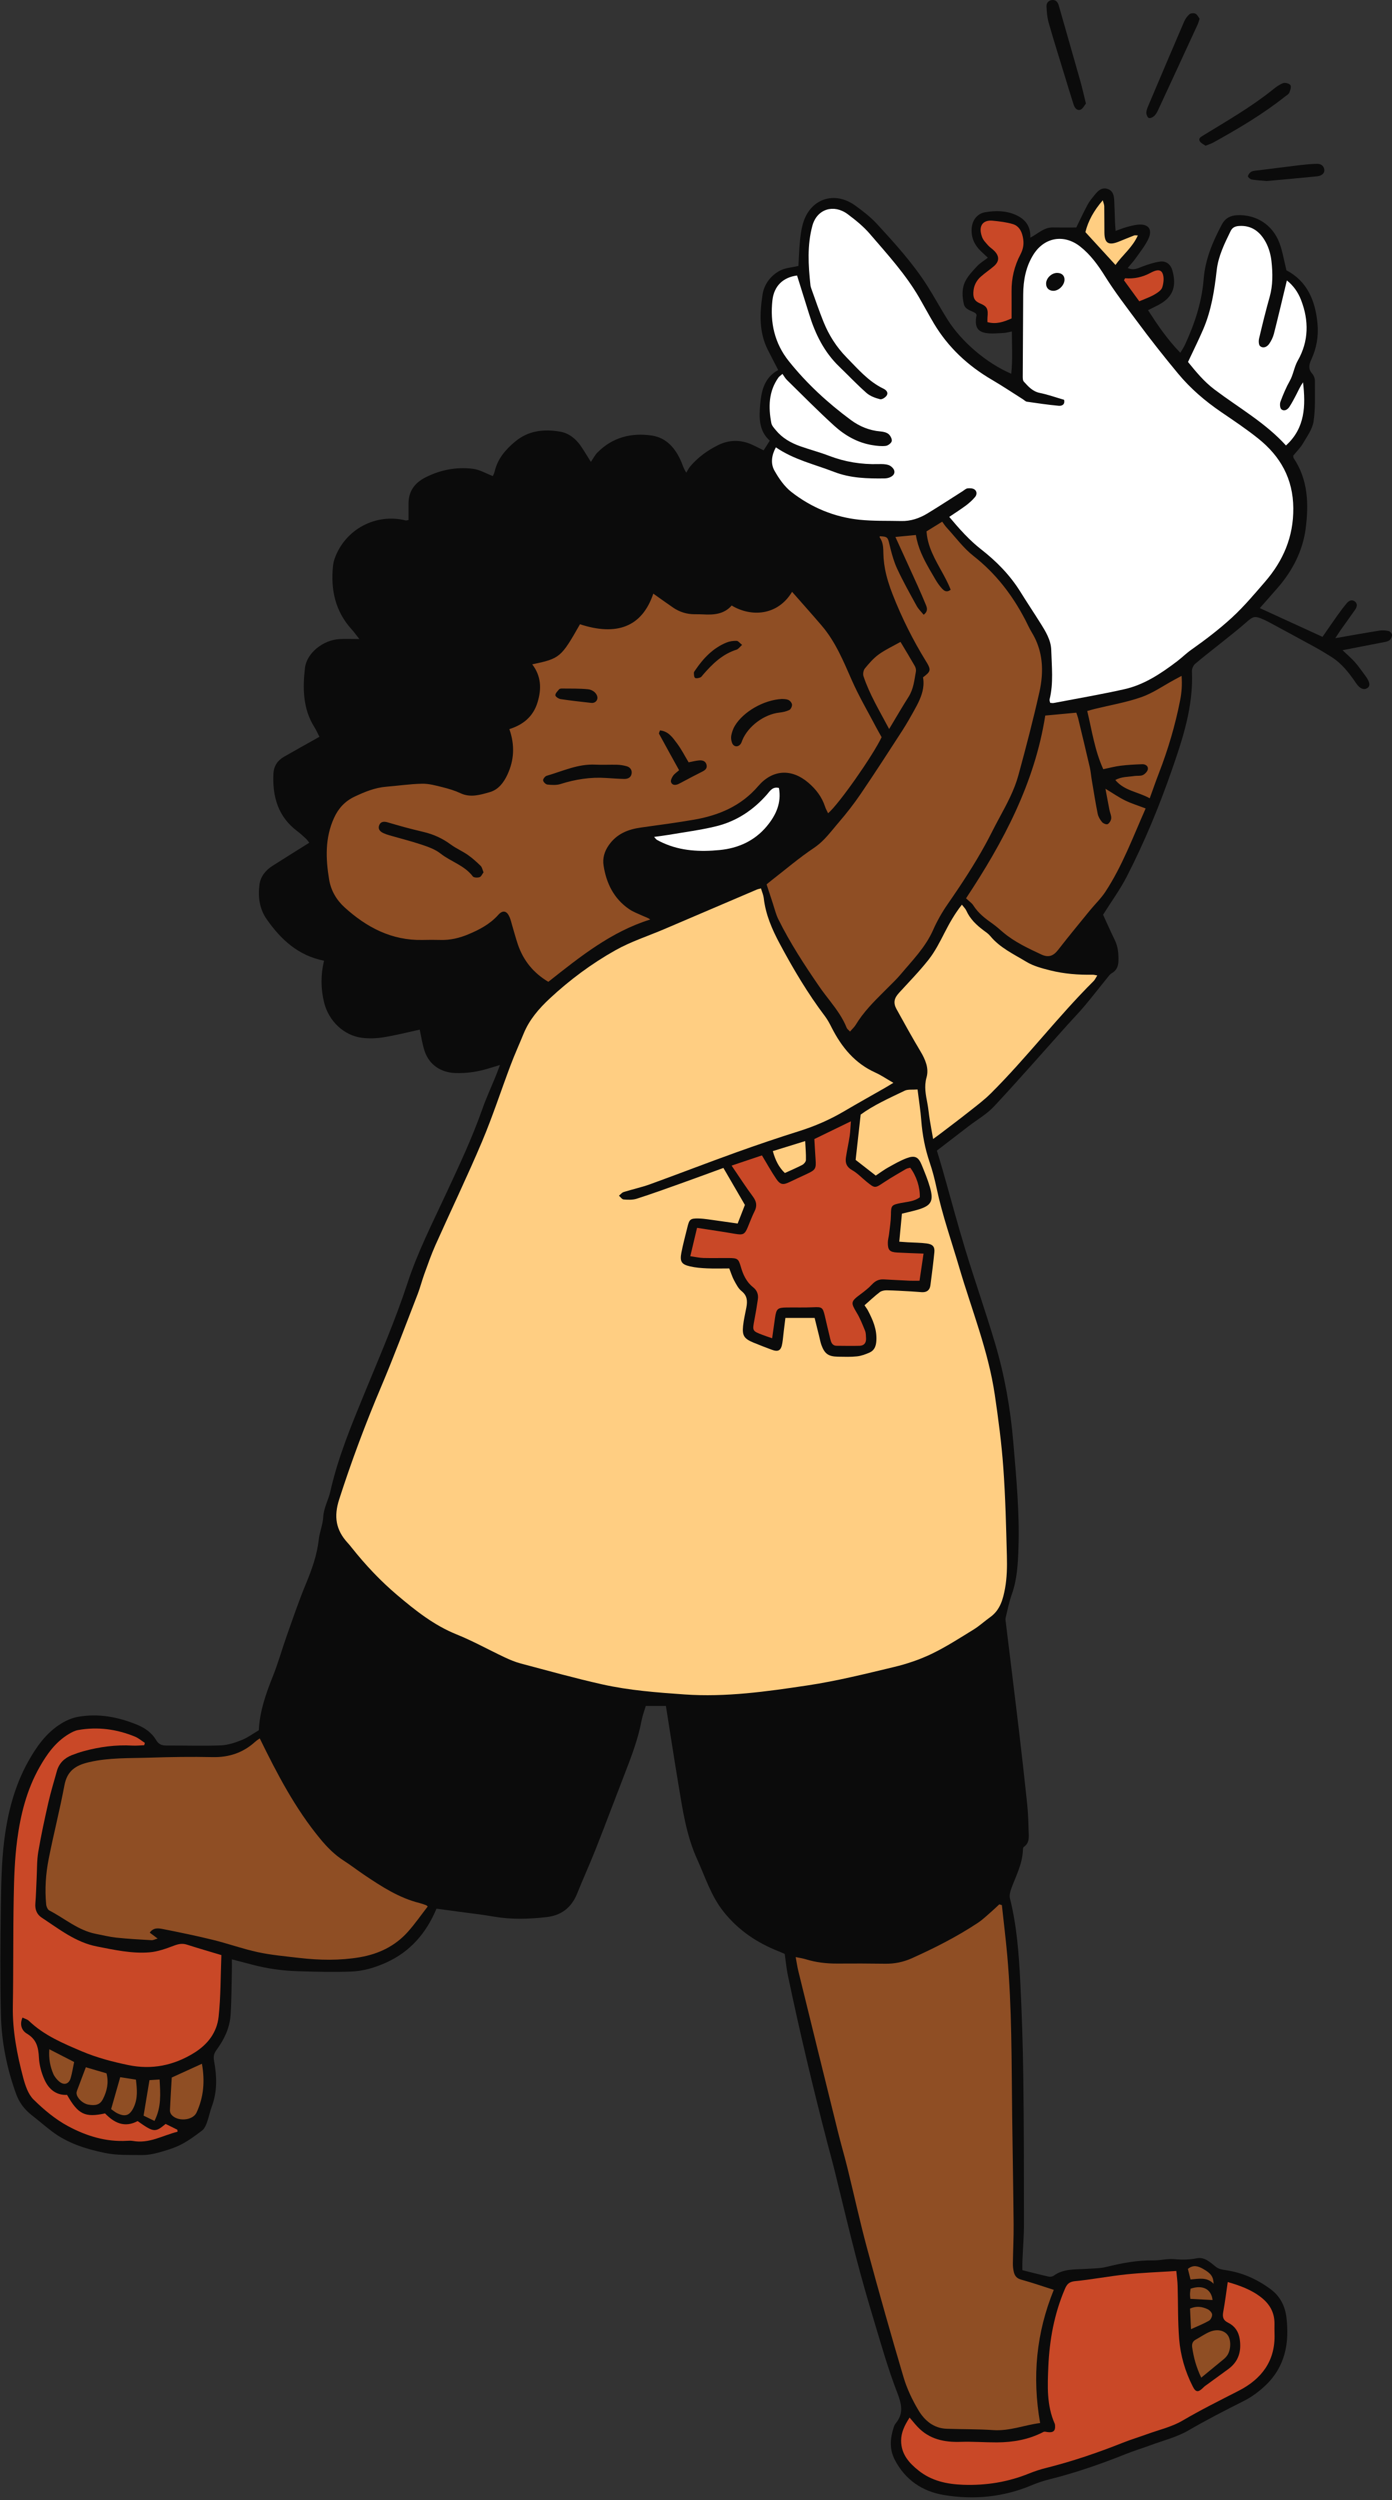
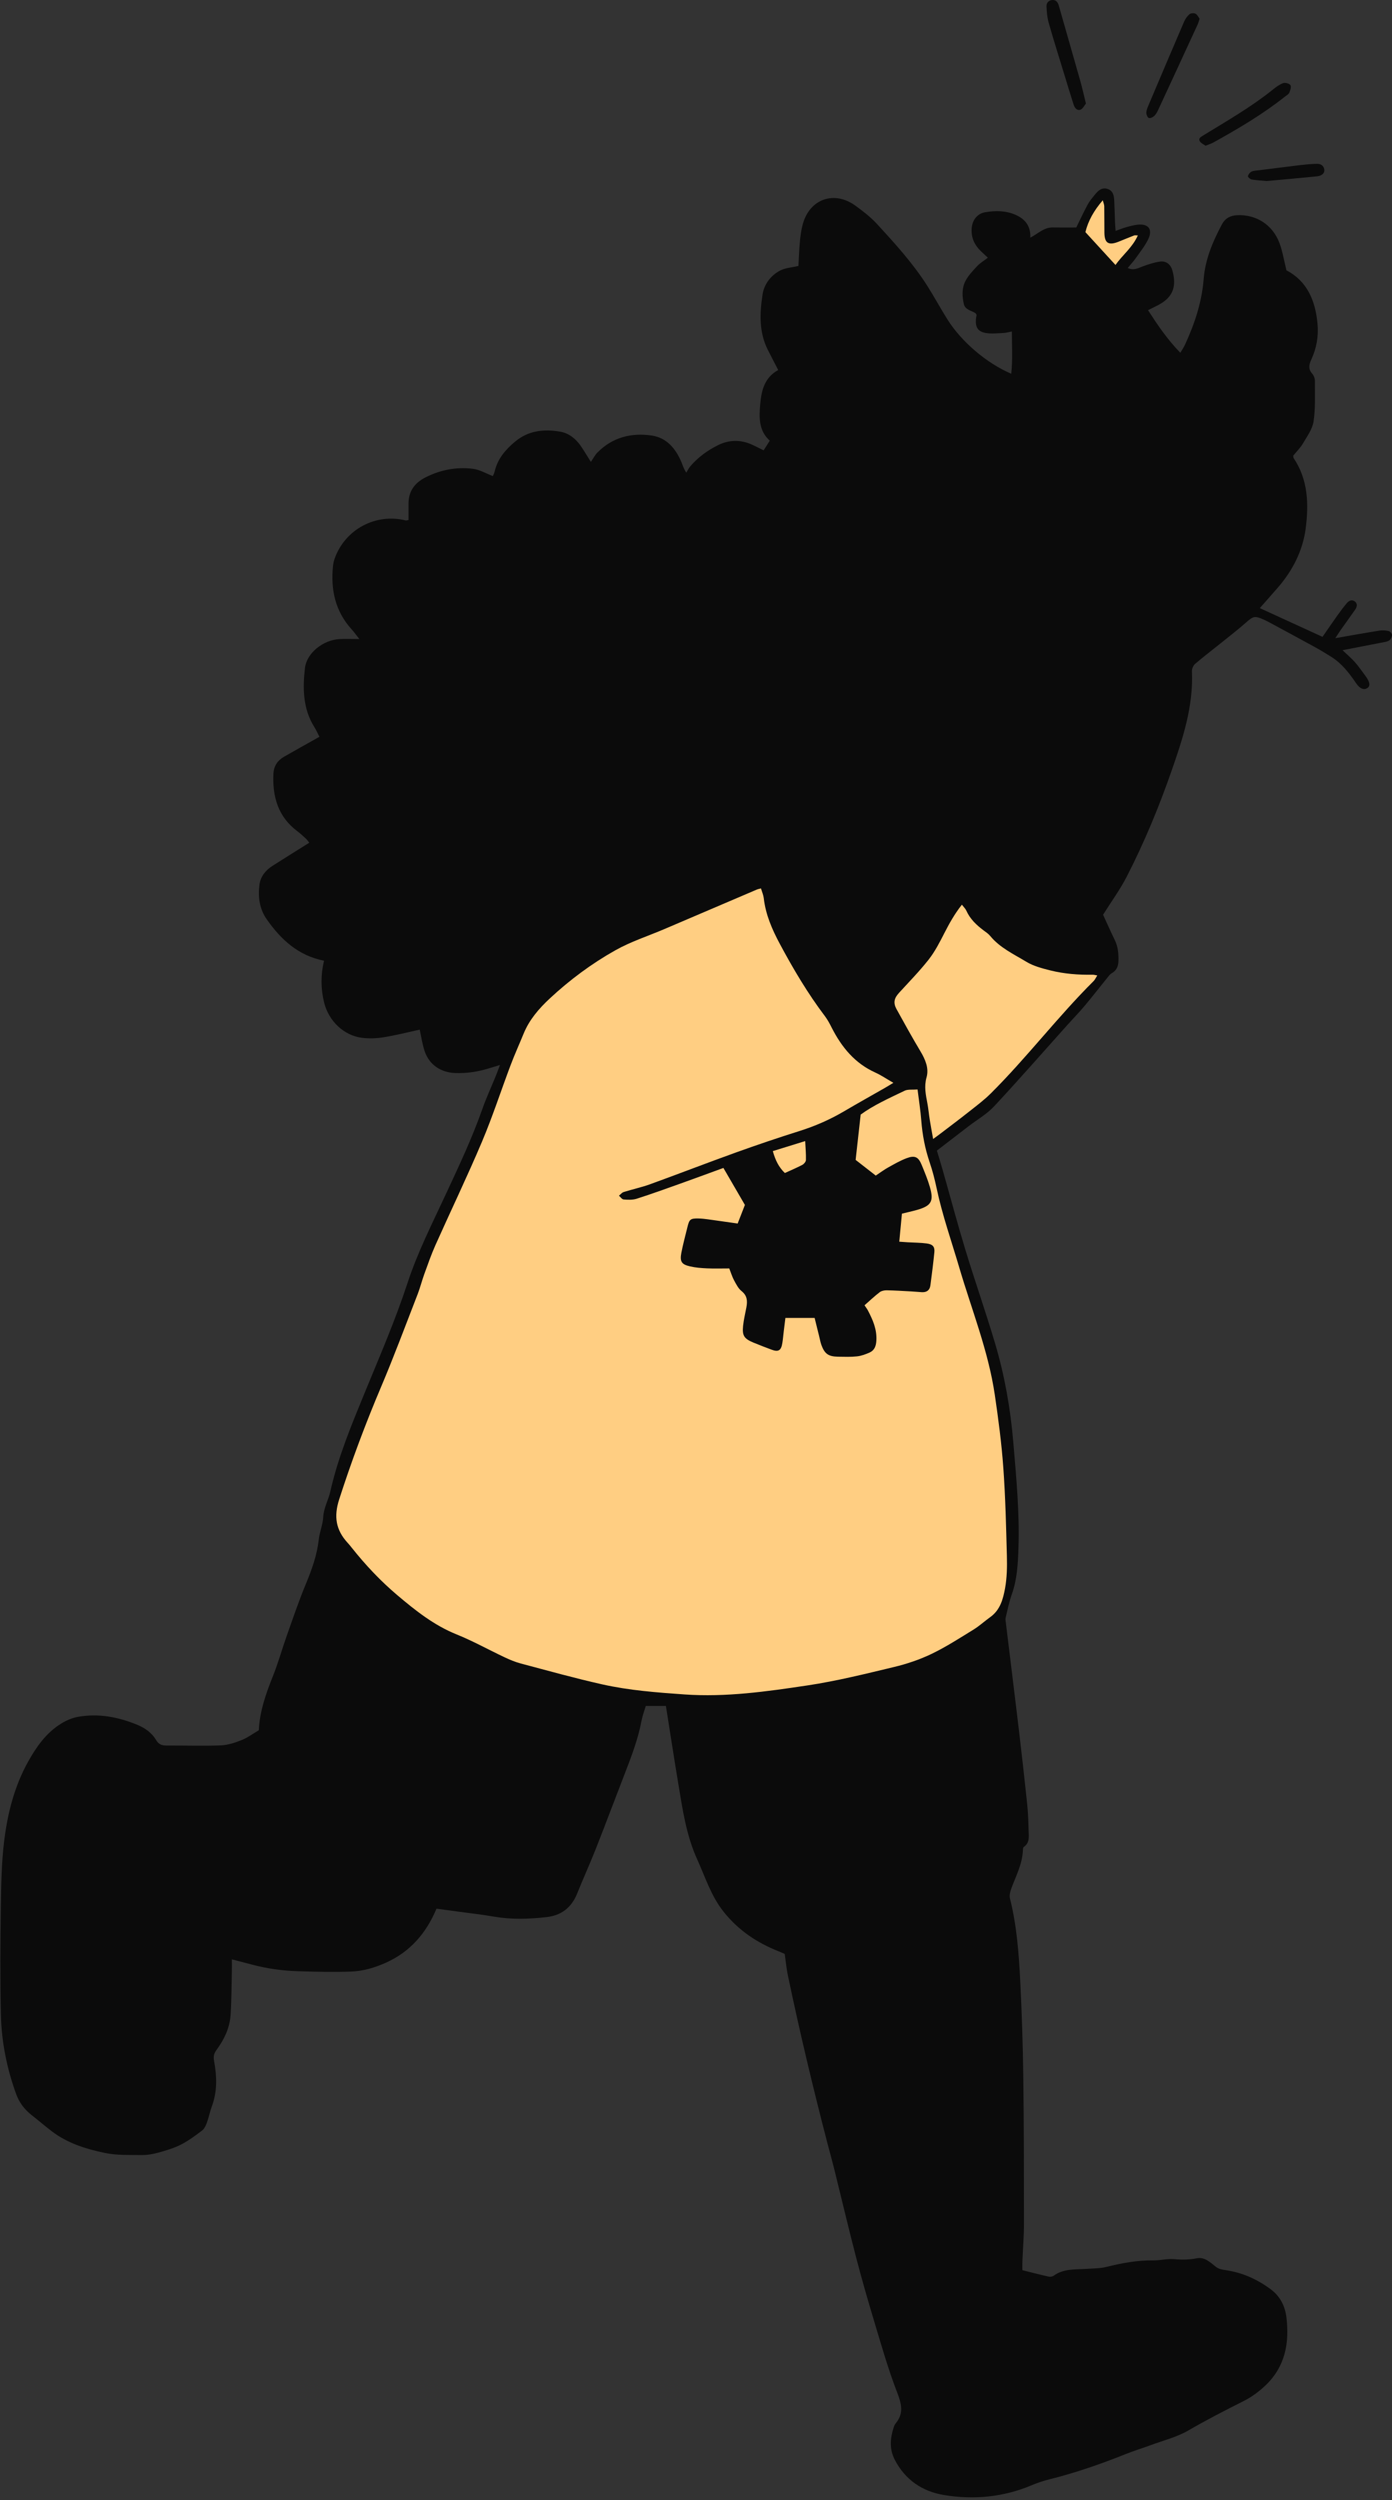
<svg xmlns="http://www.w3.org/2000/svg" height="673.2" preserveAspectRatio="xMidYMid meet" version="1.0" viewBox="-0.1 -0.0 374.9 673.2" width="374.9" zoomAndPan="magnify">
  <rect x="-0.1" y="-0.0" width="374.9" height="673.2" fill="#333333" stroke="none" />
  <g id="change1_1">
    <path d="M373.926,169.928c-0.801-0.193-1.69-0.256-2.503-0.127c-3.865,0.617-7.717,1.316-11.891,2.041 c0.585-0.891,1.015-1.589,1.487-2.258c1.281-1.816,2.594-3.609,3.864-5.433c0.468-0.673,0.698-1.5,0.017-2.107 c-0.781-0.696-1.639-0.376-2.248,0.343c-0.881,1.042-1.705,2.136-2.498,3.248c-1.332,1.866-2.621,3.764-4.068,5.849 c-5.709-2.616-11.241-5.151-16.886-7.738c1.526-1.734,3.218-3.632,4.883-5.553c3.961-4.57,6.685-9.916,7.458-15.8 c0.858-6.527,0.708-13.197-3.245-19.055c-0.083-0.123-0.049-0.326-0.088-0.646c0.84-1.039,1.899-2.074,2.621-3.307 c1.113-1.898,2.547-3.85,2.852-5.926c0.528-3.595,0.333-7.301,0.349-10.961c0.003-0.635-0.295-1.41-0.719-1.882 c-1.109-1.234-0.884-2.418-0.265-3.749c1.433-3.085,2.01-6.334,1.69-9.733c-0.582-6.185-2.77-11.417-8.368-14.349 c-0.646-2.588-1.024-5.062-1.884-7.357c-1.851-4.939-6.282-7.697-11.328-7.487c-1.891,0.079-3.263,0.796-4.159,2.471 c-2.473,4.629-4.499,9.396-4.92,14.718c-0.491,6.216-2.426,12.036-5.016,17.659c-0.331,0.72-0.792,1.38-1.271,2.204 c-3.523-3.628-6.125-7.479-8.697-11.471c1.404-0.728,2.674-1.26,3.809-1.998c3.483-2.265,3.686-5.402,2.72-8.799 c-0.422-1.482-1.652-2.53-3.308-2.289c-1.57,0.229-3.119,0.737-4.617,1.285c-1.253,0.458-2.412,1.211-4.08,0.441 c0.777-0.939,1.525-1.734,2.148-2.618c1.178-1.67,2.487-3.292,3.372-5.114c1.282-2.637,0.091-4.217-2.768-3.934 c-1.011,0.1-2.014,0.361-2.996,0.635c-0.951,0.266-1.872,0.643-3.008,1.042c-0.07-0.979-0.143-1.721-0.172-2.465 c-0.074-1.879-0.104-3.76-0.199-5.638c-0.066-1.309-0.257-2.64-1.706-3.163c-1.567-0.565-2.605,0.392-3.497,1.492 c-0.698,0.861-1.436,1.722-1.957,2.69c-1.124,2.089-2.12,4.247-3.065,6.167c-2.122,0-4.234,0.033-6.345-0.009 c-2.348-0.047-3.938,1.659-6.033,2.748c0.127-3.226-1.469-5.062-4.033-6.173c-2.601-1.127-5.352-1.139-8.065-0.686 c-2.281,0.381-3.602,2.239-3.711,4.563c-0.113,2.395,0.813,4.32,2.499,5.938c0.585,0.562,1.181,1.112,1.868,1.758 c-1.141,0.881-2.121,1.457-2.864,2.253c-1.151,1.234-2.365,2.499-3.142,3.969c-1.024,1.937-0.944,4.156-0.453,6.266 c0.361,1.552,2.004,1.707,3.114,2.437c0.127,0.084,0.187,0.271,0.319,0.474c-0.06,0.365-0.162,0.782-0.191,1.203 c-0.145,2.146,0.544,3.305,2.675,3.669c1.561,0.267,3.211,0.056,4.819-0.007c0.637-0.025,1.268-0.225,2.191-0.4 c0.013,3.925,0.241,7.596-0.164,11.38c-6.603-2.824-13.364-8.566-17.162-14.586c-1.914-3.034-3.608-6.209-5.54-9.23 c-3.838-6.001-8.626-11.255-13.42-16.478c-1.719-1.873-3.788-3.467-5.856-4.968c-5.685-4.124-12.246-1.836-14.144,4.901 c-0.437,1.551-0.649,3.182-0.801,4.792c-0.215,2.277-0.279,4.568-0.389,6.534c-1.845,0.444-3.614,0.523-5.012,1.283 c-2.492,1.355-4.236,3.662-4.661,6.455c-0.762,5.012-0.981,10.068,1.405,14.821c0.911,1.815,1.858,3.613,2.82,5.479 c-3.644,1.964-4.506,5.426-4.835,9.062c-0.327,3.604-0.477,7.246,2.564,9.956c-0.638,1.003-1.128,1.774-1.655,2.603 c-1.211-0.59-2.257-1.147-3.341-1.619c-3-1.306-6.019-1.216-8.923,0.215c-2.856,1.408-5.411,3.275-7.497,5.714 c-0.431,0.504-0.719,1.13-1.073,1.699c-0.785-1.215-0.973-2.047-1.3-2.82c-1.55-3.654-3.973-6.596-8.041-7.181 c-5.489-0.789-10.555,0.485-14.596,4.588c-0.65,0.659-1.084,1.531-1.761,2.512c-1.187-1.88-1.915-3.129-2.736-4.313 c-1.368-1.972-3.238-3.438-5.573-3.832c-4.334-0.731-8.486-0.318-12.092,2.682c-2.638,2.195-4.731,4.672-5.524,8.093 c-0.108,0.464-0.355,0.895-0.477,1.193c-1.879-0.716-3.566-1.743-5.353-1.962c-4.403-0.54-8.652,0.248-12.68,2.259 c-3.066,1.531-4.72,3.826-4.68,7.288c0.016,1.43,0.003,2.861,0.003,4.244c-0.414,0.07-0.593,0.154-0.741,0.117 c-8.072-2.018-16.317,2.375-19.136,10.226c-0.228,0.636-0.385,1.316-0.455,1.989c-0.669,6.404,0.579,12.249,5.048,17.149 c0.604,0.662,1.119,1.404,2.037,2.567c-2.146,0-3.74-0.071-5.326,0.014c-4.439,0.237-8.862,3.768-9.32,7.796 c-0.625,5.487-0.569,10.948,2.525,15.892c0.565,0.903,0.994,1.892,1.373,2.626c-3.346,1.881-6.475,3.605-9.567,5.392 c-1.734,1.002-2.725,2.476-2.823,4.573c-0.287,6.154,1.237,11.52,6.382,15.414c0.816,0.618,1.583,1.307,2.331,2.006 c0.393,0.368,0.699,0.829,0.948,1.132c-3.408,2.14-6.667,4.163-9.901,6.225c-1.885,1.202-3.25,2.891-3.527,5.12 c-0.408,3.289-0.009,6.464,1.984,9.306c3.835,5.47,8.501,9.764,15.414,11.124c-0.908,3.786-0.89,7.507,0.006,11.197 c1.222,5.028,5.324,8.954,10.219,9.564c1.922,0.24,3.945,0.16,5.862-0.151c3.262-0.529,6.477-1.356,9.682-2.052 c0.417,1.871,0.686,3.905,1.333,5.811c1.242,3.659,4.344,5.721,8.178,5.87c3.202,0.124,6.297-0.353,9.334-1.322 c0.717-0.229,1.441-0.435,2.776-0.836c-0.536,1.397-0.851,2.264-1.199,3.118c-1.193,2.927-2.526,5.804-3.572,8.782 c-2.78,7.919-6.372,15.477-9.9,23.072c-3.628,7.81-7.523,15.461-10.233,23.729c-3.292,10.043-7.52,19.787-11.542,29.579 c-3.574,8.7-7.185,17.373-9.255,26.586c-0.52,2.313-1.781,4.375-1.903,6.85c-0.1,2.016-0.97,3.984-1.195,6.007 c-0.469,4.22-1.863,8.113-3.48,12.006c-1.897,4.565-3.484,9.262-5.139,13.925c-1.284,3.617-2.31,7.332-3.732,10.891 c-1.876,4.695-3.556,9.406-3.812,14.59c-1.541,0.9-3.008,1.998-4.651,2.651c-1.79,0.711-3.731,1.35-5.629,1.421 c-4.864,0.183-9.741,0.006-14.612,0.036c-1.224,0.007-2.064-0.309-2.728-1.432c-1.168-1.976-2.992-3.273-5.087-4.139 c-5.149-2.129-10.486-3.143-16.029-2.146c-1.541,0.277-3.093,0.952-4.437,1.776c-4.052,2.485-6.699,6.231-8.975,10.326 c-3.679,6.621-5.5,13.836-6.416,21.22c-0.734,5.916-0.819,11.93-0.904,17.904c-0.138,9.659-0.202,19.326,0.014,28.983 c0.163,7.292,1.592,14.42,4.086,21.306c0.84,2.318,2.246,4.195,4.183,5.71c1.817,1.422,3.564,2.934,5.397,4.335 c4.242,3.244,9.251,4.804,14.337,5.861c3.224,0.67,6.634,0.528,9.963,0.566c1.51,0.017,3.066-0.27,4.529-0.677 c2.05-0.571,4.136-1.183,6.018-2.146c2.023-1.034,3.884-2.421,5.698-3.808c0.62-0.474,1.001-1.371,1.284-2.15 c0.521-1.433,0.807-2.952,1.335-4.382c1.475-3.988,1.339-8.058,0.591-12.123c-0.223-1.212-0.086-2.018,0.653-3.023 c2.049-2.785,3.554-5.893,3.784-9.388c0.258-3.917,0.248-7.852,0.343-11.779c0.024-1.008,0.004-2.017,0.004-3.219 c2.009,0.524,3.725,0.964,5.438,1.42c4.063,1.082,8.209,1.656,12.398,1.781c4.775,0.142,9.561,0.269,14.33,0.088 c3.244-0.123,6.388-1.068,9.381-2.417c6.545-2.95,10.822-7.983,13.564-14.52c1.834,0.251,3.777,0.517,5.721,0.783 c3.213,0.44,6.443,0.784,9.634,1.345c4.766,0.837,9.524,0.682,14.288,0.145c4.008-0.452,6.731-2.586,8.246-6.361 c1.622-4.043,3.438-8.008,5.035-12.06c2.693-6.832,5.263-13.713,7.919-20.559c1.763-4.544,3.469-9.097,4.381-13.913 c0.264-1.392,0.784-2.735,1.145-3.961c2.054,0,3.805,0,5.418,0c1.134,7.144,2.19,14.067,3.341,20.974 c1.151,6.906,2.138,13.857,5.081,20.325c2.181,4.795,3.711,9.833,7.114,14.108c3.986,5.008,8.952,8.328,14.764,10.635 c0.617,0.245,1.221,0.524,1.694,0.728c0.299,2.06,0.469,3.936,0.853,5.768c3.15,15.051,6.709,30.007,10.57,44.891 c0.643,2.481,1.341,4.948,1.958,7.435c1.935,7.793,3.767,15.612,5.786,23.383c1.525,5.868,3.199,11.702,4.949,17.507 c1.922,6.374,3.739,12.802,6.134,19c1.194,3.09,1.909,5.666-0.342,8.401c-0.264,0.321-0.443,0.74-0.571,1.142 c-0.938,2.932-1.174,5.836,0.313,8.694c2.816,5.413,7.435,8.524,13.257,9.481c8.057,1.324,16.002,0.572,23.625-2.643 c1.568-0.661,3.205-1.203,4.856-1.612c7.059-1.751,13.895-4.155,20.641-6.849c2.137-0.854,4.351-1.513,6.51-2.315 c3.432-1.274,7.093-2.172,10.215-3.989c4.88-2.84,9.879-5.398,14.913-7.931c2.1-1.056,4.078-2.526,5.792-4.146 c5.305-5.013,6.51-11.41,5.666-18.365c-0.365-3.008-1.686-5.624-4.092-7.448c-1.819-1.379-3.846-2.57-5.939-3.478 c-2.005-0.869-4.185-1.46-6.347-1.785c-1.044-0.157-1.867-0.278-2.723-0.967c-1.449-1.167-2.989-2.623-4.99-2.227 c-2.077,0.412-4.058,0.431-6.149,0.236c-1.844-0.171-3.743,0.37-5.613,0.34c-4.318-0.068-8.481,0.724-12.645,1.757 c-1.706,0.424-3.53,0.394-5.304,0.52c-3.031,0.215-6.162-0.12-8.852,1.826c-0.354,0.256-0.972,0.355-1.407,0.258 c-2.314-0.516-4.609-1.119-7.049-1.725c0-0.893-0.026-1.65,0.005-2.405c0.14-3.416,0.423-6.831,0.422-10.247 c-0.003-13.165-0.01-26.331-0.183-39.494c-0.112-8.544-0.39-17.09-0.82-25.623c-0.378-7.508-0.929-15.013-2.775-22.356 c-0.204-0.811,0.068-1.833,0.374-2.664c1.237-3.354,2.956-6.552,3.115-10.236c0.014-0.328,0.042-0.808,0.247-0.949 c1.659-1.14,1.326-2.855,1.29-4.436c-0.055-2.39-0.144-4.788-0.392-7.164c-0.701-6.713-1.455-13.421-2.251-20.124 c-1.129-9.502-2.315-18.997-3.471-28.496c-0.061-0.503-0.181-1.043-0.068-1.516c0.513-2.139,0.96-4.31,1.69-6.378 c1.392-3.94,1.605-8.015,1.752-12.118c0.343-9.595-0.576-19.126-1.377-28.667c-0.76-9.057-2.327-17.974-4.91-26.674 c-2.503-8.43-5.422-16.735-7.983-25.149c-2.163-7.105-4.069-14.289-6.1-21.434c-0.486-1.708-1.016-3.404-1.595-5.338 c2.882-2.216,5.718-4.399,8.557-6.578c2.3-1.765,4.903-3.246,6.852-5.338c6.697-7.186,13.163-14.586,19.722-21.9 c1.539-1.716,3.156-3.366,4.637-5.131c2.082-2.479,4.066-5.041,6.105-7.557c0.365-0.451,0.723-0.977,1.208-1.249 c1.371-0.768,1.797-1.941,1.823-3.416c0.034-1.902-0.118-3.738-0.973-5.492c-1.152-2.364-2.214-4.772-3.172-6.85 c2.225-3.548,4.605-6.8,6.421-10.342c4.68-9.129,8.604-18.598,11.987-28.291c3.049-8.736,5.958-17.48,5.523-26.934 c-0.03-0.654,0.356-1.543,0.852-1.97c2.199-1.893,4.516-3.648,6.778-5.469c2.261-1.82,4.565-3.591,6.743-5.506 c2.21-1.944,2.473-2.07,5.137-0.881c0.545,0.243,1.075,0.524,1.601,0.808c4.05,2.19,8.105,4.371,12.14,6.587 c1.42,0.78,2.799,1.636,4.178,2.488c2.908,1.797,4.928,4.421,6.814,7.205c1.013,1.496,2.108,1.841,2.966,1.294 c0.872-0.556,0.765-1.536-0.342-3.118c-0.098-0.14-0.2-0.277-0.303-0.413c-0.876-1.158-1.688-2.373-2.649-3.455 c-0.941-1.058-2.035-1.979-3.348-3.234c3.802-0.736,7.232-1.391,10.658-2.069c0.663-0.131,1.4-0.213,1.933-0.572 c0.405-0.273,0.727-0.946,0.733-1.445C374.811,170.629,374.304,170.019,373.926,169.928z M236.801,144.744 c0.001,0,0.001-0.001,0.002-0.001c0.012-0.005,0.02-0.012,0.033-0.018C236.823,144.731,236.814,144.738,236.801,144.744z M282.359,6.216c-0.415-1.448-0.557-3.001-0.612-4.513c-0.032-0.886,0.558-1.652,1.577-1.701c1.009-0.049,1.483,0.603,1.745,1.527 c1.925,6.786,3.888,13.562,5.805,20.351c0.531,1.88,0.946,3.792,1.493,6.007c-0.44,0.524-0.831,1.411-1.462,1.644 c-0.937,0.346-1.568-0.475-1.847-1.337c-0.784-2.429-1.517-4.874-2.263-7.315C285.303,15.996,283.764,11.125,282.359,6.216z M308.635,30.371c0.007-0.651,0.288-1.324,0.551-1.945c3.185-7.528,6.375-15.053,9.608-22.561c0.325-0.756,0.838-1.505,1.455-2.032 c0.352-0.3,1.206-0.358,1.63-0.136c0.508,0.267,0.799,0.948,1.104,1.345c-0.227,0.687-0.323,1.107-0.5,1.49 c-3.526,7.653-7.056,15.305-10.604,22.948c-0.285,0.613-0.611,1.259-1.084,1.717c-0.369,0.356-1.087,0.707-1.484,0.572 C308.953,31.648,308.63,30.861,308.635,30.371z M323.937,36.481c6.384-3.915,12.901-7.633,18.762-12.347 c0.855-0.688,1.777-1.386,2.787-1.75c0.55-0.198,1.655,0.097,1.949,0.541c0.288,0.435-0.023,1.388-0.287,2.023 c-0.175,0.422-0.718,0.702-1.117,1.019c-6.02,4.795-12.627,8.677-19.335,12.399c-0.585,0.325-1.242,0.52-2.118,0.88 c-0.523-0.401-1.293-0.718-1.584-1.282C322.629,37.258,323.284,36.882,323.937,36.481z M338.97,45.846 c3.724-0.473,7.447-0.954,11.175-1.395c1.44-0.17,2.889-0.295,4.337-0.34c1.01-0.031,1.877,0.356,2.078,1.493 c0.169,0.959-0.57,1.734-1.965,1.876c-4.501,0.459-9.01,0.847-13.557,1.267c-1.333-0.124-2.7-0.188-4.039-0.416 c-0.399-0.068-1.059-0.682-1.005-0.899c0.117-0.473,0.536-1.023,0.978-1.228C337.566,45.929,338.295,45.932,338.97,45.846z" fill="#0b0b0b" />
  </g>
  <g id="change2_1">
-     <path d="M348.221,136.84c-0.062-7.945-3.47-13.959-9.419-18.733c-3.192-2.562-6.617-4.842-10.002-7.153 c-4.328-2.954-8.249-6.301-11.619-10.362c-3.766-4.537-7.407-9.149-10.917-13.891c-2.999-4.051-6.074-8.024-8.752-12.308 c-1.855-2.968-3.917-5.833-6.717-8.027c-4.34-3.401-9.611-2.493-12.546,2.153c-2.075,3.284-2.748,6.95-2.773,10.771 c-0.047,7.259-0.096,14.519-0.122,21.779c-0.002,0.574-0.037,1.333,0.289,1.69c1.193,1.308,2.347,2.642,4.291,3.04 c2.226,0.456,4.388,1.228,6.553,1.856c0.31,1.342-0.651,1.686-1.452,1.613c-2.867-0.265-5.721-0.686-8.572-1.104 c-0.385-0.056-0.722-0.437-1.083-0.665c-2.773-1.75-5.5-3.58-8.329-5.234c-6.471-3.782-11.789-8.726-15.639-15.185 c-1.356-2.274-2.601-4.614-3.929-6.905c-3.667-6.329-8.586-11.703-13.315-17.204c-1.71-1.99-3.813-3.691-5.925-5.274 c-3.802-2.85-8.309-1.421-9.538,3.062c-1.444,5.27-1.112,10.66-0.531,16.028c0.036,0.336,0.143,0.671,0.259,0.991 c1.076,2.97,2.08,5.969,3.264,8.895c1.452,3.588,3.48,6.788,6.236,9.597c3.054,3.112,5.868,6.444,9.899,8.384 c0.756,0.364,1.378,1.041,0.894,1.822c-0.334,0.538-1.301,1.158-1.799,1.028c-1.283-0.335-2.671-0.83-3.644-1.685 c-2.556-2.247-4.898-4.736-7.354-7.1c-4.059-3.906-6.451-8.761-8.086-14.059c-1.076-3.487-2.176-6.967-3.273-10.476 c-3.791,0.496-6.21,2.841-6.637,6.674c-0.673,6.03,0.588,11.597,4.414,16.386c4.825,6.041,10.483,11.24,16.687,15.835 c2.368,1.754,5.034,2.853,8.027,3.097c0.742,0.06,1.604,0.254,2.146,0.705c0.504,0.42,0.989,1.338,0.865,1.901 c-0.118,0.539-0.994,1.204-1.603,1.279c-1.164,0.144-2.388-0.002-3.562-0.187c-4.017-0.635-7.447-2.606-10.375-5.272 c-4.354-3.965-8.491-8.168-12.699-12.292c-0.466-0.456-0.785-1.062-1.193-1.629c-0.583,0.515-0.889,0.7-1.079,0.967 c-2.675,3.767-2.739,7.971-1.922,12.273c0.132,0.695,0.736,1.335,1.218,1.921c1.733,2.112,4.029,3.42,6.556,4.314 c2.574,0.91,5.228,1.603,7.775,2.58c4.295,1.647,8.711,2.358,13.293,2.232c0.931-0.026,1.926-0.027,2.78,0.276 c0.613,0.217,1.323,0.881,1.487,1.482c0.254,0.931-0.496,1.566-1.368,1.879c-0.393,0.141-0.831,0.214-1.25,0.22 c-4.627,0.063-9.219-0.059-13.63-1.773c-5.229-2.032-10.781-3.262-15.636-6.6c-1.194,2.199-1.434,4.401-0.383,6.272 c1.195,2.127,2.696,4.299,4.591,5.773c5.346,4.159,11.502,6.737,18.268,7.449c3.725,0.392,7.506,0.26,11.262,0.352 c2.558,0.063,4.905-0.725,7.05-2.024c3.212-1.946,6.353-4.01,9.526-6.021c0.431-0.273,0.854-0.699,1.315-0.752 c0.618-0.07,1.408-0.037,1.875,0.298c0.712,0.511,0.661,1.435,0.117,2.066c-0.714,0.828-1.541,1.586-2.419,2.24 c-1.413,1.052-2.907,1.995-4.506,3.078c2.768,3.3,5.427,6.284,8.609,8.764c4.142,3.23,7.769,6.93,10.558,11.419 c1.754,2.824,3.602,5.59,5.369,8.406c1.413,2.251,2.857,4.568,2.933,7.288c0.124,4.427,0.644,8.885-0.451,13.28 c-0.069,0.277,0.107,0.615,0.167,0.917c0.383,0.025,0.644,0.096,0.882,0.05c6.368-1.219,12.766-2.308,19.091-3.723 c5.348-1.196,9.858-4.228,14.161-7.481c1.304-0.986,2.453-2.146,3.825-3.116c3.829-2.704,7.592-5.561,11.035-8.734 c3.192-2.94,6.013-6.299,8.861-9.593C345.503,150.986,348.281,144.57,348.221,136.84z M283.549,78.31 c-1.172-0.03-1.919-0.791-1.911-1.946c0.01-1.493,1.512-2.914,3.04-2.876c1.234,0.031,1.97,0.762,1.917,1.904 C286.526,76.882,284.996,78.347,283.549,78.31z M319.861,97.467c1.433-3.06,2.841-5.878,4.085-8.766 c2.185-5.075,3.03-10.47,3.64-15.921c0.425-3.799,2.098-7.186,3.753-10.567c0.471-0.962,1.225-1.295,2.257-1.365 c3.45-0.235,5.716,1.611,7.212,4.379c0.831,1.537,1.336,3.362,1.528,5.108c0.354,3.218,0.409,6.457-0.497,9.658 c-1.046,3.695-1.959,7.429-2.839,11.167c-0.153,0.649-0.117,1.713,0.282,2.044c0.848,0.705,1.866,0.209,2.434-0.604 c0.57-0.817,1.04-1.773,1.285-2.737c1.191-4.688,2.292-9.398,3.484-14.349c1.772,1.4,3.012,3.183,3.811,5.237 c2.161,5.551,2.095,11.138-0.853,16.313c-1.022,1.795-1.192,3.76-2.173,5.499c-1.002,1.778-1.798,3.688-2.513,5.604 c-0.222,0.595-0.147,1.709,0.248,2.041c0.762,0.64,1.662,0.115,2.164-0.657c0.695-1.069,1.293-2.204,1.877-3.34 c0.566-1.102,1.062-2.24,1.794-3.269c0.721,6.284,0.603,12.298-4.596,17.015c-5.537-6.116-12.743-10.161-19.263-15.084 C324.148,102.73,321.961,100.052,319.861,97.467z M209.687,212.173c0.72,4.01-0.775,7.303-3.268,10.303 c-3.305,3.978-7.739,5.925-12.689,6.413c-5.188,0.512-10.405,0.292-15.304-1.937c-0.542-0.246-1.08-0.506-1.596-0.801 c-0.202-0.115-0.338-0.345-0.766-0.802c1.477-0.204,2.704-0.338,3.918-0.548c4.278-0.74,8.606-1.282,12.813-2.316 c5.436-1.336,9.974-4.33,13.677-8.567C207.279,212.996,207.969,211.737,209.687,212.173z" fill="#fff" />
-   </g>
+     </g>
  <g id="change3_1">
-     <path d="M282.243,637.243c0.309-7.22,1.605-14.241,4.472-20.93c0.557-1.298,1.182-1.923,2.759-2.075 c4.58-0.442,9.116-1.337,13.694-1.815c4.396-0.458,8.824-0.617,13.544-0.927c0.135,1.498,0.311,2.739,0.348,3.983 c0.143,4.78,0.035,9.577,0.416,14.336c0.356,4.438,1.606,8.727,3.634,12.732c0.866,1.711,1.497,1.725,2.968,0.254 c0.295-0.295,0.656-0.528,0.996-0.776c1.859-1.358,3.714-2.722,5.583-4.066c2.816-2.025,3.63-4.803,3.135-8.113 c-0.302-2.013-1.335-3.539-3.126-4.412c-1.342-0.654-1.57-1.527-1.32-2.892c0.485-2.646,0.811-5.321,1.215-8.06 c3.045,0.877,6.244,1.97,8.991,4.119c2.293,1.793,3.604,4.061,3.6,7.019c-0.001,0.94-0.022,1.881,0.01,2.82 c0.245,7.283-3.491,12.163-9.636,15.311c-5.087,2.606-10.193,5.137-15.135,8.038c-2.891,1.697-6.322,2.477-9.52,3.642 c-2.163,0.788-4.375,1.45-6.512,2.3c-6.747,2.683-13.599,5.025-20.648,6.789c-1.568,0.392-3.124,0.891-4.621,1.5 c-5.705,2.321-11.621,3.273-17.766,3.055c-4.364-0.155-8.491-1.03-11.979-3.794c-2.594-2.055-4.75-4.452-4.749-8.084 c0-2.223,0.907-4.093,2.278-6.225c0.796,0.928,1.433,1.73,2.132,2.474c3.174,3.381,7.201,4.215,11.652,4.066 c3.237-0.108,6.485,0.157,9.728,0.145c4.379-0.016,8.613-0.754,12.549-2.819c0.291-0.153,0.758,0.003,1.139,0.051 c1.494,0.188,2.099-0.341,1.979-1.756c-0.014-0.169-0.019-0.352-0.086-0.503C281.772,647.682,282.021,642.449,282.243,637.243z M46.805,523.885c-2.137,0.797-4.363,1.627-6.605,1.814c-4.8,0.401-9.518-0.665-14.207-1.577 c-5.704-1.109-10.179-4.689-14.874-7.772c-1.243-0.816-1.835-2.139-1.7-3.758c0.19-2.274,0.232-4.561,0.35-6.842 c0.124-2.377,0.047-4.789,0.442-7.121c0.756-4.46,1.72-8.888,2.722-13.302c0.642-2.827,1.504-5.604,2.276-8.401 c0.592-2.143,2.022-3.528,4.042-4.324c1.029-0.405,2.081-0.766,3.148-1.058c4.31-1.184,8.69-1.763,13.172-1.511 c1.053,0.059,2.116-0.061,3.175-0.099c0.056-0.21,0.111-0.42,0.167-0.63c-0.884-0.571-1.705-1.295-2.663-1.686 c-4.927-2.015-10.04-2.719-15.309-1.771c-0.888,0.16-1.762,0.616-2.548,1.092c-3.55,2.149-5.856,5.386-7.861,8.936 c-3.427,6.067-5.087,12.698-5.992,19.482c-0.686,5.146-0.848,10.381-0.945,15.582c-0.182,9.742-0.062,19.49-0.234,29.233 c-0.116,6.575,1.106,12.93,2.768,19.212c0.557,2.103,1.325,4.489,2.792,5.938c2.769,2.734,5.873,5.333,9.279,7.168 c4.888,2.634,10.224,4.312,15.958,3.96c0.51-0.031,1.037-0.052,1.535,0.039c4.389,0.799,8.052-1.505,12.023-2.484 c-0.019-0.181-0.038-0.363-0.058-0.544c-1.057-0.522-2.113-1.044-3.15-1.556c-2.817,2.343-3.197,2.303-7.538-0.763 c-3.544,1.886-6.357,0.461-8.775-2.072c-5.418,1.173-7.243,0.28-10.234-4.991c-2.988,0.159-4.966-1.582-6.098-4.125 c-0.818-1.837-1.383-3.916-1.48-5.915c-0.132-2.721-0.633-4.897-3.203-6.421c-1.389-0.824-2.065-2.384-1.222-4.352 c0.698,0.342,1.314,0.484,1.704,0.86c4.091,3.945,9.264,6.101,14.333,8.252c3.974,1.686,8.249,2.802,12.492,3.682 c6.249,1.296,12.158,0.138,17.669-3.27c3.735-2.31,6.167-5.541,6.624-9.755c0.587-5.409,0.52-10.889,0.745-16.59 c-3.283-0.99-6.3-1.862-9.289-2.819C49.018,523.232,47.995,523.442,46.805,523.885z M239.848,327.2 c0.032-2.609,0.108-2.765,2.767-3.278c1.733-0.334,3.559-0.423,5.013-1.533c0.083-2.672-0.906-5.729-2.576-7.955 c-0.366,0.106-0.813,0.146-1.163,0.351c-1.986,1.165-3.991,2.306-5.909,3.577c-2.436,1.615-2.409,1.672-4.621-0.106 c-1.329-1.068-2.521-2.365-3.983-3.19c-1.469-0.829-1.864-1.921-1.649-3.376c0.286-1.942,0.721-3.862,1.012-5.803 c0.18-1.201,0.209-2.424,0.331-3.957c-3.556,1.727-6.665,3.237-9.847,4.783c0.112,1.878,0.203,3.665,0.33,5.448 c0.179,2.515-0.003,2.849-2.305,3.928c-1.545,0.724-3.102,1.425-4.636,2.17c-1.798,0.873-2.553,0.8-3.679-0.865 c-1.327-1.96-2.471-4.043-3.821-6.282c-2.502,0.841-5.124,1.723-8.175,2.749c2.058,3.015,3.796,5.73,5.717,8.308 c0.994,1.334,1.211,2.517,0.464,4.002c-0.689,1.369-1.224,2.816-1.809,4.235c-0.832,2.018-1.278,2.2-3.525,1.812 c-3.26-0.564-6.535-1.035-10.152-1.6c-0.652,2.743-1.197,5.031-1.818,7.643c1.429,0.198,2.492,0.446,3.561,0.474 c2.306,0.062,4.615-0.01,6.922,0.014c2.203,0.022,2.501,0.195,3.096,2.267c0.627,2.186,1.508,4.162,3.354,5.614 c1.011,0.795,1.456,1.911,1.273,3.186c-0.266,1.854-0.58,3.703-0.931,5.544c-0.576,3.019-0.598,3.021,2.215,4.099 c0.767,0.294,1.551,0.543,2.556,0.892c0.28-1.999,0.517-3.754,0.773-5.506c0.355-2.428,0.69-2.744,3.078-2.779 c2.392-0.036,4.787,0.048,7.175-0.062c2.355-0.109,2.598-0.02,3.144,2.254c0.499,2.077,0.954,4.164,1.469,6.236 c0.229,0.921,0.507,1.872,1.74,1.882c2.051,0.016,4.103,0.06,6.152,0.005c1.246-0.033,1.833-0.81,1.759-2.04 c-0.04-0.678-0.023-1.407-0.271-2.016c-0.67-1.653-1.329-3.338-2.246-4.857c-1.638-2.714-1.627-3.001,1.003-4.957 c1.092-0.812,2.189-1.659,3.11-2.651c0.894-0.963,1.882-1.431,3.155-1.366c2.297,0.116,4.593,0.257,6.89,0.359 c0.898,0.04,1.8,0.007,2.765,0.007c0.362-2.462,0.693-4.708,1.076-7.307c-2.547-0.099-4.827-0.157-7.104-0.286 c-2.029-0.115-2.544-0.672-2.512-2.715c0.012-0.758,0.243-1.51,0.329-2.27C239.54,330.59,239.828,328.896,239.848,327.2z M275.374,63.797c-0.352-1.672-1.127-2.979-2.669-3.447c-1.759-0.534-3.635-0.743-5.477-0.926c-2.452-0.243-3.992,1.242-2.832,4.408 c0.307,0.837,1.013,1.554,1.626,2.245c0.505,0.568,1.189,0.974,1.715,1.527c1.391,1.458,1.311,2.845-0.245,4.153 c-1.107,0.931-2.309,1.751-3.396,2.702c-1.267,1.109-1.966,2.515-2.042,4.249c-0.062,1.415,0.249,2.352,1.746,2.969 c2.034,0.839,2.261,1.554,2.051,3.827c-0.036,0.389-0.005,0.785-0.005,1.233c2.339,0.638,4.313-0.016,6.496-0.999 c0-2.428,0.016-4.882-0.004-7.336c-0.028-3.481,0.767-6.814,2.367-9.844C275.562,66.934,275.739,65.533,275.374,63.797z M302.616,75.475c1.366,1.875,2.731,3.749,4.119,5.654c1.541-0.665,2.842-1.1,4.007-1.771c0.852-0.491,1.923-1.165,2.185-1.985 c0.382-1.197,0.552-2.81,0.031-3.858c-0.635-1.28-2.158-0.595-3.179-0.049c-2.154,1.151-4.415,1.677-6.873,1.456 C302.81,75.107,302.713,75.291,302.616,75.475z" fill="#c94827" />
-   </g>
+     </g>
  <g id="change4_1">
    <path d="M252.138,319.876c1.534,7.29,4.015,14.298,6.112,21.424c3.348,11.378,7.832,22.456,9.572,34.27 c0.958,6.504,1.82,13.04,2.293,19.592c0.572,7.921,0.754,15.874,0.962,23.816c0.076,2.896,0.023,5.855-0.49,8.691 c-0.523,2.891-1.306,5.852-3.976,7.756c-1.528,1.09-2.92,2.39-4.512,3.369c-3.711,2.281-7.39,4.665-11.302,6.547 c-3.204,1.541-6.66,2.702-10.123,3.532c-7.715,1.848-15.445,3.777-23.278,4.953c-10.964,1.646-21.986,3.218-33.149,2.432 c-7.409-0.521-14.834-1.078-22.087-2.697c-7.405-1.653-14.722-3.707-22.06-5.652c-1.475-0.391-2.91-0.998-4.295-1.651 c-4.324-2.037-8.518-4.383-12.941-6.166c-6.072-2.448-11.039-6.4-15.947-10.55c-4.521-3.824-8.546-8.097-12.224-12.718 c-0.372-0.468-0.747-0.937-1.152-1.376c-3.175-3.445-3.789-7.067-2.286-11.731c3.307-10.261,7.06-20.318,11.266-30.238 c3.499-8.252,6.623-16.664,9.871-25.022c0.679-1.748,1.127-3.585,1.769-5.349c0.962-2.644,1.884-5.312,3.03-7.877 c4.146-9.281,8.56-18.447,12.519-27.807c2.858-6.758,5.122-13.765,7.718-20.636c1.085-2.871,2.354-5.671,3.518-8.512 c1.529-3.731,4.136-6.726,6.996-9.393c5.385-5.022,11.319-9.429,17.728-13.025c4.144-2.325,8.757-3.809,13.154-5.685 c8.324-3.551,16.643-7.115,24.966-10.667c0.224-0.096,0.474-0.131,1.061-0.286c0.292,0.99,0.655,1.785,0.747,2.61 c0.497,4.423,2.239,8.42,4.297,12.267c3.628,6.783,7.542,13.398,12.196,19.55c0.714,0.944,1.273,2.02,1.813,3.081 c2.662,5.229,6.2,9.569,11.703,12.059c1.604,0.726,3.078,1.737,4.899,2.782c-0.989,0.595-1.612,0.986-2.249,1.351 c-3.703,2.121-7.431,4.199-11.109,6.362c-3.774,2.22-7.738,3.944-11.919,5.262c-5.696,1.795-11.36,3.708-16.98,5.73 c-7.787,2.801-15.505,5.79-23.285,8.612c-2.31,0.837-4.736,1.348-7.084,2.086c-0.364,0.114-0.666,0.423-0.974,0.714 c-0.103,0.097-0.206,0.192-0.313,0.276c0.21,0.178,0.416,0.424,0.624,0.63s0.419,0.371,0.642,0.387 c1.167,0.086,2.428,0.149,3.517-0.2c3.98-1.273,7.911-2.697,11.848-4.102c3.847-1.373,7.677-2.792,11.507-4.188 c1.987,3.418,3.819,6.57,5.789,9.96c-0.58,1.487-1.25,3.209-1.952,5.009c-2.761-0.394-5.37-0.776-7.983-1.132 c-0.845-0.115-1.699-0.215-2.55-0.231c-2.23-0.043-2.495,0.2-3.039,2.495c-0.532,2.243-1.162,4.467-1.589,6.729 c-0.451,2.383,0.037,3.151,2.355,3.681c1.486,0.34,3.038,0.46,4.566,0.528c1.955,0.087,3.916,0.021,5.979,0.021 c0.461,1.168,0.772,2.233,1.288,3.187c0.563,1.042,1.137,2.206,2.027,2.914c1.546,1.23,1.608,2.686,1.299,4.358 c-0.31,1.68-0.723,3.349-0.895,5.043c-0.266,2.618,0.298,3.431,2.825,4.479c1.577,0.654,3.176,1.255,4.772,1.863 c1.901,0.724,2.646,0.301,2.977-1.735c0.178-1.096,0.264-2.206,0.397-3.309c0.132-1.095,0.271-2.188,0.43-3.478 c2.597,0,5.112,0,7.868,0c0.4,1.616,0.802,3.249,1.209,4.882c0.206,0.828,0.348,1.682,0.644,2.477 c0.87,2.337,1.883,3.037,4.444,3.081c1.708,0.029,3.432,0.095,5.123-0.088c1.151-0.125,2.306-0.547,3.375-1.025 c1.278-0.573,1.731-1.676,1.83-3.11c0.211-3.06-0.932-5.684-2.299-8.269c-0.234-0.443-0.552-0.841-0.89-1.348 c1.398-1.224,2.687-2.449,4.089-3.525c0.483-0.371,1.255-0.521,1.89-0.51c2.216,0.038,4.43,0.185,6.644,0.304 c0.938,0.051,1.873,0.147,2.811,0.202c1.317,0.077,2.145-0.526,2.316-1.849c0.384-2.965,0.77-5.932,1.066-8.906 c0.145-1.463-0.435-2.151-2.071-2.366c-1.689-0.221-3.408-0.215-5.114-0.315c-0.74-0.043-1.478-0.104-2.268-0.161 c0.244-2.566,0.468-4.923,0.717-7.546c1.293-0.319,2.691-0.619,4.063-1.01c3.837-1.092,4.577-2.319,3.469-6.147 c-0.591-2.042-1.413-4.024-2.223-5.995c-0.87-2.118-1.82-2.612-4.011-1.796c-1.746,0.65-3.386,1.605-5.023,2.515 c-1.106,0.615-2.126,1.386-3.323,2.18c-1.863-1.451-3.659-2.851-5.42-4.223c0.441-3.969,0.871-7.842,1.354-12.198 c3.331-2.456,7.611-4.399,11.829-6.423c0.91-0.437,2.128-0.23,3.488-0.343c0.364,2.942,0.8,5.624,1.005,8.324 c0.293,3.858,1.007,7.601,2.252,11.27C251.037,315.212,251.646,317.539,252.138,319.876z M282.744,261.293 c-2.205-0.555-4.513-1.158-6.425-2.316c-3.405-2.063-7.12-3.763-9.743-6.963c-0.479-0.584-1.148-1.022-1.763-1.482 c-1.94-1.45-3.656-3.078-4.669-5.347c-0.224-0.503-0.668-0.907-1.184-1.584c-1.993,2.527-3.416,5.104-4.771,7.756 c-1.239,2.425-2.506,4.899-4.176,7.025c-2.475,3.15-5.306,6.023-8.009,8.991c-1.296,1.423-1.575,2.67-0.646,4.356 c2.099,3.808,4.204,7.615,6.434,11.346c1.322,2.211,2.346,4.561,1.648,7.038c-0.694,2.462-0.199,4.694,0.236,7.026 c0.266,1.426,0.391,2.878,0.62,4.312c0.264,1.65,0.573,3.292,0.918,5.25c0.809-0.594,1.279-0.927,1.737-1.277 c2.576-1.967,5.174-3.906,7.715-5.917c2.071-1.64,4.215-3.225,6.081-5.081c9.698-9.646,17.98-20.595,27.681-30.244 c0.372-0.37,0.592-0.894,0.999-1.527c-0.604-0.101-0.925-0.205-1.244-0.199C290.321,262.526,286.483,262.235,282.744,261.293z M306.351,63.39c-0.539,0-0.802-0.069-1.008,0.011c-1.425,0.554-2.834,1.151-4.256,1.713c-2.629,1.037-3.709,0.345-3.743-2.42 c-0.029-2.386-0.003-4.773-0.041-7.159c-0.007-0.426-0.203-0.85-0.397-1.607c-2.381,2.763-3.933,5.523-4.679,8.576 c2.839,3.099,5.411,5.906,8.101,8.842C302.199,68.676,304.896,66.655,306.351,63.39z M215.997,313.655 c0.44-0.233,0.944-0.843,0.958-1.294c0.048-1.583-0.105-3.172-0.198-5.104c-3.045,0.942-5.77,1.785-8.717,2.697 c0.698,2.53,1.641,4.367,3.243,5.904C212.938,315.098,214.503,314.445,215.997,313.655z" fill="#ffce82" />
  </g>
  <g id="change5_1">
-     <path d="M131.772,213.309c-2.526,0.703-5.133,1.552-7.834,0.287c-1.534-0.719-3.195-1.216-4.845-1.626 c-1.805-0.448-3.67-0.975-5.499-0.94c-3.228,0.062-6.447,0.55-9.674,0.812c-3.042,0.247-5.795,1.381-8.506,2.662 c-2.574,1.216-4.362,3.117-5.558,5.752c-2.451,5.402-2.241,10.968-1.314,16.59c0.488,2.958,1.984,5.502,4.177,7.493 c5.928,5.381,12.668,8.932,20.943,8.764c1.623-0.033,3.249-0.052,4.871-0.003c2.615,0.08,5.08-0.509,7.473-1.505 c3.018-1.256,5.859-2.751,8.093-5.251c1.235-1.382,2.324-1.106,3.065,0.651c0.297,0.705,0.461,1.466,0.681,2.202 c0.512,1.719,0.964,3.458,1.544,5.154c1.489,4.357,4.24,7.683,8.192,10.024c8.537-6.747,16.895-13.492,27.458-16.783 c-0.685-0.491-1.318-0.66-1.905-0.93c-1.312-0.602-2.708-1.1-3.879-1.915c-4.027-2.805-6.034-6.861-6.788-11.61 c-0.323-2.038,0.195-3.832,1.393-5.551c2.137-3.064,5.184-4.275,8.703-4.762c4.735-0.655,9.476-1.285,14.185-2.094 c6.725-1.155,12.748-3.683,17.347-9.046c3.873-4.517,9.002-4.789,13.527-0.911c2.046,1.754,3.644,3.829,4.487,6.436 c0.194,0.599,0.525,1.154,0.815,1.777c2.845-2.365,12.002-15.411,14.421-20.483c-0.458-0.82-0.975-1.698-1.447-2.599 c-2.219-4.23-4.656-8.365-6.577-12.727c-2.276-5.17-4.406-10.379-8.125-14.725c-2.595-3.034-5.26-6.008-7.968-9.094 c-3.926,6.524-11.113,6.807-16.27,3.69c-2.007,2.314-4.77,2.568-7.664,2.393c-0.767-0.046-1.538-0.037-2.307-0.039 c-2.113-0.007-4.053-0.6-5.792-1.786c-1.754-1.196-3.472-2.445-5.344-3.768c-3.053,9.097-10.004,11.432-19.749,8.248 c-5.103,8.975-5.382,9.213-12.856,10.795c2.425,3.175,2.537,6.589,1.427,10.234c-1.175,3.856-3.893,6.039-7.59,7.206 c1.529,4.367,1.285,8.368-0.521,12.254C135.562,210.742,134.098,212.661,131.772,213.309z M129.065,236.191 c-0.546,0.183-1.561,0.146-1.829-0.208c-2.266-2.991-5.931-3.966-8.733-6.181c-1.422-1.124-3.289-1.773-5.046-2.363 c-2.828-0.949-5.734-1.666-8.603-2.496c-0.572-0.165-1.143-0.356-1.682-0.605c-0.95-0.437-1.594-1.146-1.104-2.227 c0.428-0.945,1.326-0.943,2.215-0.688c1.473,0.422,2.939,0.872,4.419,1.268c1.731,0.463,3.467,0.907,5.212,1.314 c2.697,0.63,5.144,1.736,7.388,3.395c1.432,1.059,3.117,1.772,4.582,2.792c1.242,0.865,2.381,1.898,3.466,2.959 c0.39,0.381,0.489,1.06,0.78,1.74C129.779,235.347,129.513,236.041,129.065,236.191z M210.488,188.21 c0.221,0.025,1.034-0.026,1.716,0.247c0.454,0.182,0.963,0.805,1.007,1.271c0.045,0.475-0.328,1.252-0.735,1.452 c-0.816,0.4-1.769,0.598-2.685,0.701c-4.088,0.461-8.387,3.635-9.963,7.434c-0.13,0.315-0.22,0.658-0.407,0.935 c-0.696,1.03-1.934,0.93-2.374-0.25c-0.229-0.613-0.319-1.37-0.19-2.004c0.184-0.899,0.507-1.818,0.982-2.6 C200.114,191.647,205.565,188.464,210.488,188.21z M187.115,180.51c2.18-3.227,4.786-5.997,8.468-7.503 c0.834-0.341,1.81-0.469,2.714-0.447c0.429,0.01,0.844,0.605,1.466,1.093c-0.641,0.568-0.998,1.123-1.483,1.276 c-3.83,1.209-6.547,3.869-9.073,6.8c-0.222,0.257-0.436,0.605-0.724,0.701c-0.444,0.149-1.093,0.317-1.385,0.104 c-0.288-0.209-0.292-0.877-0.319-1.35C186.767,180.966,186.973,180.72,187.115,180.51z M177.647,196.672 c2.331,0.231,3.475,2.009,4.642,3.572c1.161,1.556,2.046,3.318,3.076,5.028c0.995-0.191,1.892-0.435,2.803-0.517 c0.89-0.08,1.764,0.14,2.018,1.163c0.258,1.039-0.437,1.51-1.27,1.919c-1.598,0.784-3.162,1.638-4.74,2.463 c-0.528,0.276-1.046,0.576-1.587,0.824c-0.785,0.359-1.653,0.341-1.96-0.503c-0.167-0.46,0.209-1.235,0.546-1.727 c0.368-0.539,0.973-0.916,1.624-1.496c-1.888-3.417-3.661-6.609-5.402-9.82C177.313,197.426,177.514,197.12,177.647,196.672z M150.47,185.623c0.134-0.162,0.468-0.227,0.709-0.223c2.366,0.036,4.747-0.043,7.094,0.198c1.468,0.151,2.458,1.267,2.532,2.185 c0.071,0.872-0.681,1.598-1.635,1.491c-2.773-0.312-5.549-0.614-8.306-1.033c-0.536-0.082-1.39-0.67-1.395-1.035 C149.461,186.68,150.063,186.118,150.47,185.623z M147.129,208.896c4.311-1.246,8.45-3.24,13.112-3.004 c1.955,0.099,3.92-0.025,5.878,0.028c0.84,0.023,1.693,0.169,2.505,0.389c0.905,0.245,1.501,0.914,1.404,1.88 c-0.113,1.133-0.982,1.571-2.004,1.553c-1.616-0.028-3.23-0.165-4.844-0.256c-4.229-0.291-8.311,0.361-12.344,1.634 c-1.084,0.342-2.35,0.254-3.509,0.138c-0.444-0.044-1.096-0.684-1.152-1.118C146.126,209.759,146.699,209.021,147.129,208.896z M271.169,526.442c1.286,14.318,1.147,28.683,1.329,43.037c0.124,9.827,0.308,19.654,0.397,29.482 c0.032,3.501-0.154,7.003-0.201,10.506c-0.01,0.762,0.075,1.543,0.247,2.284c0.241,1.04,0.775,1.746,1.964,2.073 c2.94,0.81,5.826,1.811,8.807,2.758c-4.714,11.558-5.862,23.45-3.682,35.867c-4.195,0.521-8.231,2.212-12.665,1.9 c-4.167-0.294-8.36-0.203-12.539-0.363c-3.503-0.134-5.942-2.247-7.583-5.006c-1.645-2.765-3.075-5.762-3.988-8.839 c-3.424-11.539-6.693-23.127-9.831-34.748c-1.937-7.17-3.512-14.437-5.29-21.651c-0.777-3.151-1.698-6.265-2.479-9.415 c-3.594-14.503-7.166-29.013-10.73-43.523c-0.28-1.139-0.444-2.307-0.731-3.827c1.108,0.235,1.913,0.342,2.678,0.579 c2.803,0.87,5.665,1.195,8.594,1.173c4.272-0.033,8.546-0.024,12.817,0.041c2.528,0.038,4.91-0.442,7.212-1.478 c6.151-2.768,12.157-5.807,17.784-9.541c1.271-0.844,2.385-1.929,3.547-2.931c0.76-0.655,1.477-1.359,2.213-2.042 c0.23,0.071,0.46,0.142,0.69,0.213C270.212,517.475,270.766,521.952,271.169,526.442z M114.632,512.997 c0.151,0.055,0.269,0.202,0.465,0.355c-1.776,2.285-3.43,4.676-5.351,6.829c-3.429,3.841-7.879,5.971-12.892,6.832 c-5.423,0.931-10.892,0.826-16.343,0.194c-3.725-0.431-7.484-0.762-11.14-1.545c-4.078-0.872-8.031-2.311-12.087-3.309 c-4.469-1.099-8.983-2.025-13.498-2.918c-1.166-0.231-2.534-0.486-3.553,0.966c0.697,0.522,1.276,0.956,2.122,1.589 c-0.686,0.192-1.183,0.471-1.663,0.443c-3.151-0.183-6.306-0.358-9.443-0.687c-1.857-0.195-3.687-0.663-5.527-1.018 c-4.76-0.917-8.373-4.147-12.524-6.289c-0.46-0.237-0.81-1.062-0.866-1.648c-0.398-4.111-0.11-8.222,0.681-12.248 c1.301-6.621,2.989-13.167,4.233-19.797c0.732-3.901,2.993-5.407,6.649-6.252c5.417-1.253,10.87-1.036,16.318-1.212 c5.637-0.182,11.284-0.275,16.921-0.146c4.436,0.101,8.229-1.173,11.495-4.136c0.363-0.33,0.79-0.589,1.227-0.91 c4.684,9.573,9.531,18.869,16.273,27.035c1.868,2.263,3.875,4.305,6.356,5.895c1.867,1.196,3.625,2.563,5.466,3.802 c4.681,3.15,9.4,6.235,14.982,7.619C113.51,512.586,114.072,512.794,114.632,512.997z M302.912,215.533 c1.666,0.816,3.464,1.364,5.539,2.158c-3.46,7.814-6.307,15.523-10.827,22.414c-1.203,1.835-2.835,3.385-4.231,5.097 c-2.856,3.503-5.734,6.991-8.506,10.561c-1.277,1.644-2.573,2.174-4.568,1.236c-3.622-1.703-7.241-3.377-10.32-6.003 c-0.909-0.775-1.799-1.584-2.773-2.27c-1.965-1.384-3.846-2.816-5.164-4.9c-0.44-0.696-1.203-1.189-1.984-1.932 c10.011-15.116,18.485-30.993,21.335-49.216c3.039-0.281,5.649-0.523,8.363-0.775c0.191,0.576,0.378,1.03,0.491,1.502 c1.056,4.392,2.12,8.782,3.135,13.184c0.265,1.15,0.354,2.34,0.551,3.507c0.51,3.019,0.982,6.047,1.588,9.047 c0.161,0.8,0.648,1.6,1.182,2.232c0.314,0.372,1.19,0.715,1.506,0.534c0.478-0.274,0.915-1,0.954-1.563 c0.051-0.731-0.331-1.485-0.479-2.238c-0.344-1.744-0.659-3.493-1.076-5.722C299.668,213.618,301.225,214.708,302.912,215.533z M318.127,181.993c0.184,2.418,0.018,4.492-0.387,6.563c-1.314,6.712-3.247,13.242-5.715,19.618 c-0.853,2.203-1.623,4.439-2.476,6.784c-3.148-1.774-6.811-1.976-9.261-4.921c1.647-0.933,3.44-0.816,5.136-1.084 c0.754-0.119,1.612,0.054,2.263-0.249c0.588-0.273,1.25-0.962,1.357-1.561c0.156-0.875-0.662-1.39-1.492-1.364 c-1.951,0.061-3.908,0.169-5.844,0.406c-1.507,0.184-2.987,0.589-4.671,0.935c-2.287-5.007-3.038-10.301-4.314-15.673 c0.731-0.201,1.349-0.388,1.976-0.542c4.212-1.034,8.532-1.76,12.606-3.187c3.093-1.083,5.874-3.054,8.794-4.631 C316.669,182.78,317.24,182.472,318.127,181.993z M239.368,196.3c-2.646-4.987-5.287-9.348-6.907-14.207 c-0.202-0.607-0.032-1.607,0.368-2.094c1.125-1.371,2.324-2.76,3.748-3.79c1.77-1.28,3.796-2.206,5.851-3.364 c1.354,2.268,2.64,4.371,3.861,6.512c0.235,0.412,0.371,0.996,0.288,1.453c-0.423,2.339-0.636,4.727-1.976,6.83 C242.871,190.354,241.264,193.147,239.368,196.3z M54.281,555.706c0.844,4.667,0.472,9.007-1.445,13.141 c-1.027,2.215-5.242,2.497-6.788,0.535c-0.238-0.302-0.394-0.772-0.376-1.155c0.134-2.967,0.319-5.932,0.484-8.812 C48.783,558.216,51.376,557.032,54.281,555.706z M325.747,627.875c2.039-0.835,3.965-0.35,4.868,0.989 c0.938,1.392,0.787,4.136-0.317,5.543c-0.209,0.267-0.438,0.529-0.698,0.744c-1.959,1.622-3.929,3.231-6.173,5.072 c-1.352-2.805-2.036-5.414-2.438-8.112c-0.14-0.941,0.09-1.66,0.973-2.139C323.232,629.284,324.422,628.418,325.747,627.875z M23.017,556.648c1.797,0.527,3.656,1.072,5.567,1.633c0.652,2.504,0.134,4.784-0.971,6.953c-0.745,1.463-1.922,1.841-3.955,1.462 c-1.482-0.276-3.029-1.738-3.144-3.002c-0.022-0.24,0.04-0.504,0.125-0.734C21.403,560.907,22.182,558.859,23.017,556.648z M32.279,559.318c1.216,0.19,2.672,0.417,4.23,0.661c0.304,2.572,0.531,5.003-0.554,7.359c-1.045,2.271-2.258,2.763-4.461,1.701 c-0.661-0.319-1.232-0.827-1.663-1.124C30.666,564.984,31.428,562.311,32.279,559.318z M13.181,551.8 c2.336,1.199,4.418,2.268,6.686,3.432c-0.332,1.571-0.535,2.998-0.947,4.363c-0.492,1.63-1.828,1.986-3.128,0.846 c-0.626-0.549-1.214-1.256-1.536-2.013C13.421,556.47,12.992,554.405,13.181,551.8z M40.155,560.116 c0.723-0.047,1.614-0.105,2.725-0.177c0.229,3.853,0.506,7.444-1.375,11.161c-1.186-0.575-2.193-1.064-2.932-1.422 C39.125,566.343,39.619,563.354,40.155,560.116z M320.667,627.168c-0.093-2.013-0.174-3.752-0.257-5.541 c1.732-0.767,3.296-0.513,4.77,0.187c0.521,0.247,1.129,0.901,1.171,1.412c0.045,0.55-0.379,1.409-0.856,1.682 C324.056,625.732,322.493,626.336,320.667,627.168z M320.537,613.792c-0.245-0.984-0.466-1.868-0.709-2.845 c1.431-1.172,2.728-0.777,4.057-0.027c2.142,1.21,2.806,2.081,2.872,4.038C324.972,613.063,322.774,613.618,320.537,613.792z M326.474,619.325c-1.869-0.098-3.749-0.196-5.979-0.312c-0.024-0.307-0.099-0.8-0.092-1.293c0.007-0.494,0.097-0.987,0.146-1.44 C323.823,615.158,326.141,616.386,326.474,619.325z M236.839,144.394c0.272,0.013,0.508,0.026,0.716,0.044 c0.033,0.003,0.056,0.008,0.088,0.011c0.17,0.016,0.33,0.034,0.462,0.061c0.021,0.004,0.035,0.012,0.056,0.016 c0.88,0.196,0.96,0.703,1.357,2.347c0.389,1.609,0.813,3.236,1.392,4.788c0.193,0.517,0.403,1.026,0.635,1.524 c1.586,3.403,3.43,6.688,5.241,9.981c0.117,0.213,0.251,0.415,0.397,0.613c0.292,0.395,0.631,0.77,0.973,1.159 c0.171,0.194,0.342,0.392,0.508,0.598c0.445-0.341,0.69-0.681,0.804-1.019c0.038-0.113,0.061-0.225,0.072-0.337 c0.045-0.449-0.104-0.893-0.285-1.33c-0.718-1.736-1.461-3.463-2.234-5.174c-0.965-2.135-1.936-4.266-2.926-6.435 s-1.998-4.374-3.039-6.655c1.429-0.137,2.751-0.265,4.122-0.396c0.457-0.044,0.919-0.088,1.393-0.134l0,0 c0.532,3.402,2.017,6.357,3.661,9.233c0.274,0.479,0.553,0.956,0.832,1.433s0.56,0.953,0.837,1.43 c0.469,0.807,1.031,1.578,1.653,2.274c0.569,0.636,1.26,1.22,2.392,0.38l0,0c-0.759-1.968-1.811-3.831-2.849-5.707 c-0.519-0.938-1.035-1.879-1.509-2.837c-0.949-1.917-1.731-3.904-2.041-6.079c-0.052-0.362-0.09-0.73-0.114-1.104l0,0 c1.506-0.93,2.799-1.727,4.223-2.606c0.432,0.575,0.787,1.143,1.234,1.628c2.366,2.571,4.477,5.476,7.194,7.606 c5.992,4.698,10.459,10.503,13.934,17.178c0.592,1.137,1.107,2.32,1.772,3.412c1.159,1.904,1.91,3.869,2.329,5.873 c0.07,0.334,0.131,0.669,0.183,1.005c0.156,1.008,0.232,2.026,0.239,3.049c0.002,0.341-0.003,0.683-0.016,1.026 c-0.052,1.37-0.221,2.75-0.486,4.132c-0.066,0.346-0.138,0.692-0.216,1.038c-1.683,7.497-3.622,14.941-5.651,22.353 c-1.108,4.048-3.109,7.713-5.088,11.386c-0.66,1.224-1.317,2.449-1.938,3.689c-2.589,5.172-5.603,10.081-8.798,14.882 c-1.065,1.6-2.15,3.189-3.246,4.771c-0.375,0.541-0.739,1.093-1.091,1.654c-0.704,1.122-1.358,2.28-1.953,3.462 c-0.297,0.591-0.579,1.189-0.845,1.791c-1.025,2.323-2.414,4.365-3.945,6.299c-0.765,0.967-1.566,1.907-2.374,2.842 c-0.404,0.467-0.81,0.933-1.214,1.401c-0.404,0.467-0.806,0.936-1.204,1.409c-1.042,1.241-2.223,2.368-3.371,3.517 c-0.392,0.393-0.787,0.784-1.18,1.176c-2.756,2.742-5.496,5.496-7.533,8.867c-0.289,0.478-0.687,0.89-1.119,1.359 c-0.144,0.156-0.291,0.319-0.439,0.492l0,0c-0.28-0.307-0.57-0.526-0.756-0.765c-0.062-0.08-0.113-0.162-0.148-0.25 c-1.043-2.631-2.676-4.874-4.365-7.076c-1.014-1.321-2.048-2.627-2.988-3.995c-1.006-1.463-2.002-2.931-2.98-4.41 s-1.938-2.968-2.87-4.473c-1.865-3.01-3.622-6.085-5.2-9.268c-0.169-0.34-0.317-0.691-0.452-1.048 c-0.404-1.072-0.689-2.203-1.053-3.294c-0.536-1.607-1.058-3.219-1.659-5.054l0,0c0.312-0.256,0.817-0.689,1.342-1.096 c3.78-2.93,7.426-6.06,11.393-8.71c1.046-0.699,1.957-1.503,2.798-2.363c0.28-0.287,0.552-0.58,0.819-0.877 c0.801-0.892,1.552-1.823,2.317-2.745c0.255-0.307,0.512-0.613,0.773-0.916c2.112-2.453,4.114-5.025,5.933-7.702 c3.794-5.584,7.463-11.254,11.126-16.925c1.296-2.007,2.468-4.099,3.617-6.196c1.059-1.931,1.962-3.914,2.122-6.043 c0.053-0.709,0.024-1.435-0.109-2.18c1.054-0.798,1.613-1.295,1.736-1.873c0.031-0.144,0.034-0.294,0.011-0.454 c-0.069-0.482-0.375-1.062-0.893-1.902c-1.777-2.881-3.419-5.826-4.926-8.84c-0.753-1.507-1.472-3.031-2.157-4.572 s-1.336-3.099-1.953-4.675c-0.882-2.253-1.618-4.532-2.06-6.879c-0.088-0.469-0.165-0.941-0.228-1.416 c-0.127-0.95-0.201-1.912-0.214-2.889c-0.007-0.533-0.017-1.069-0.076-1.599c-0.039-0.353-0.099-0.704-0.193-1.049 c-0.142-0.518-0.362-1.023-0.704-1.508c-0.013,0.005-0.021,0.012-0.033,0.018L236.839,144.394z" fill="#8f4e24" />
-   </g>
+     </g>
</svg>